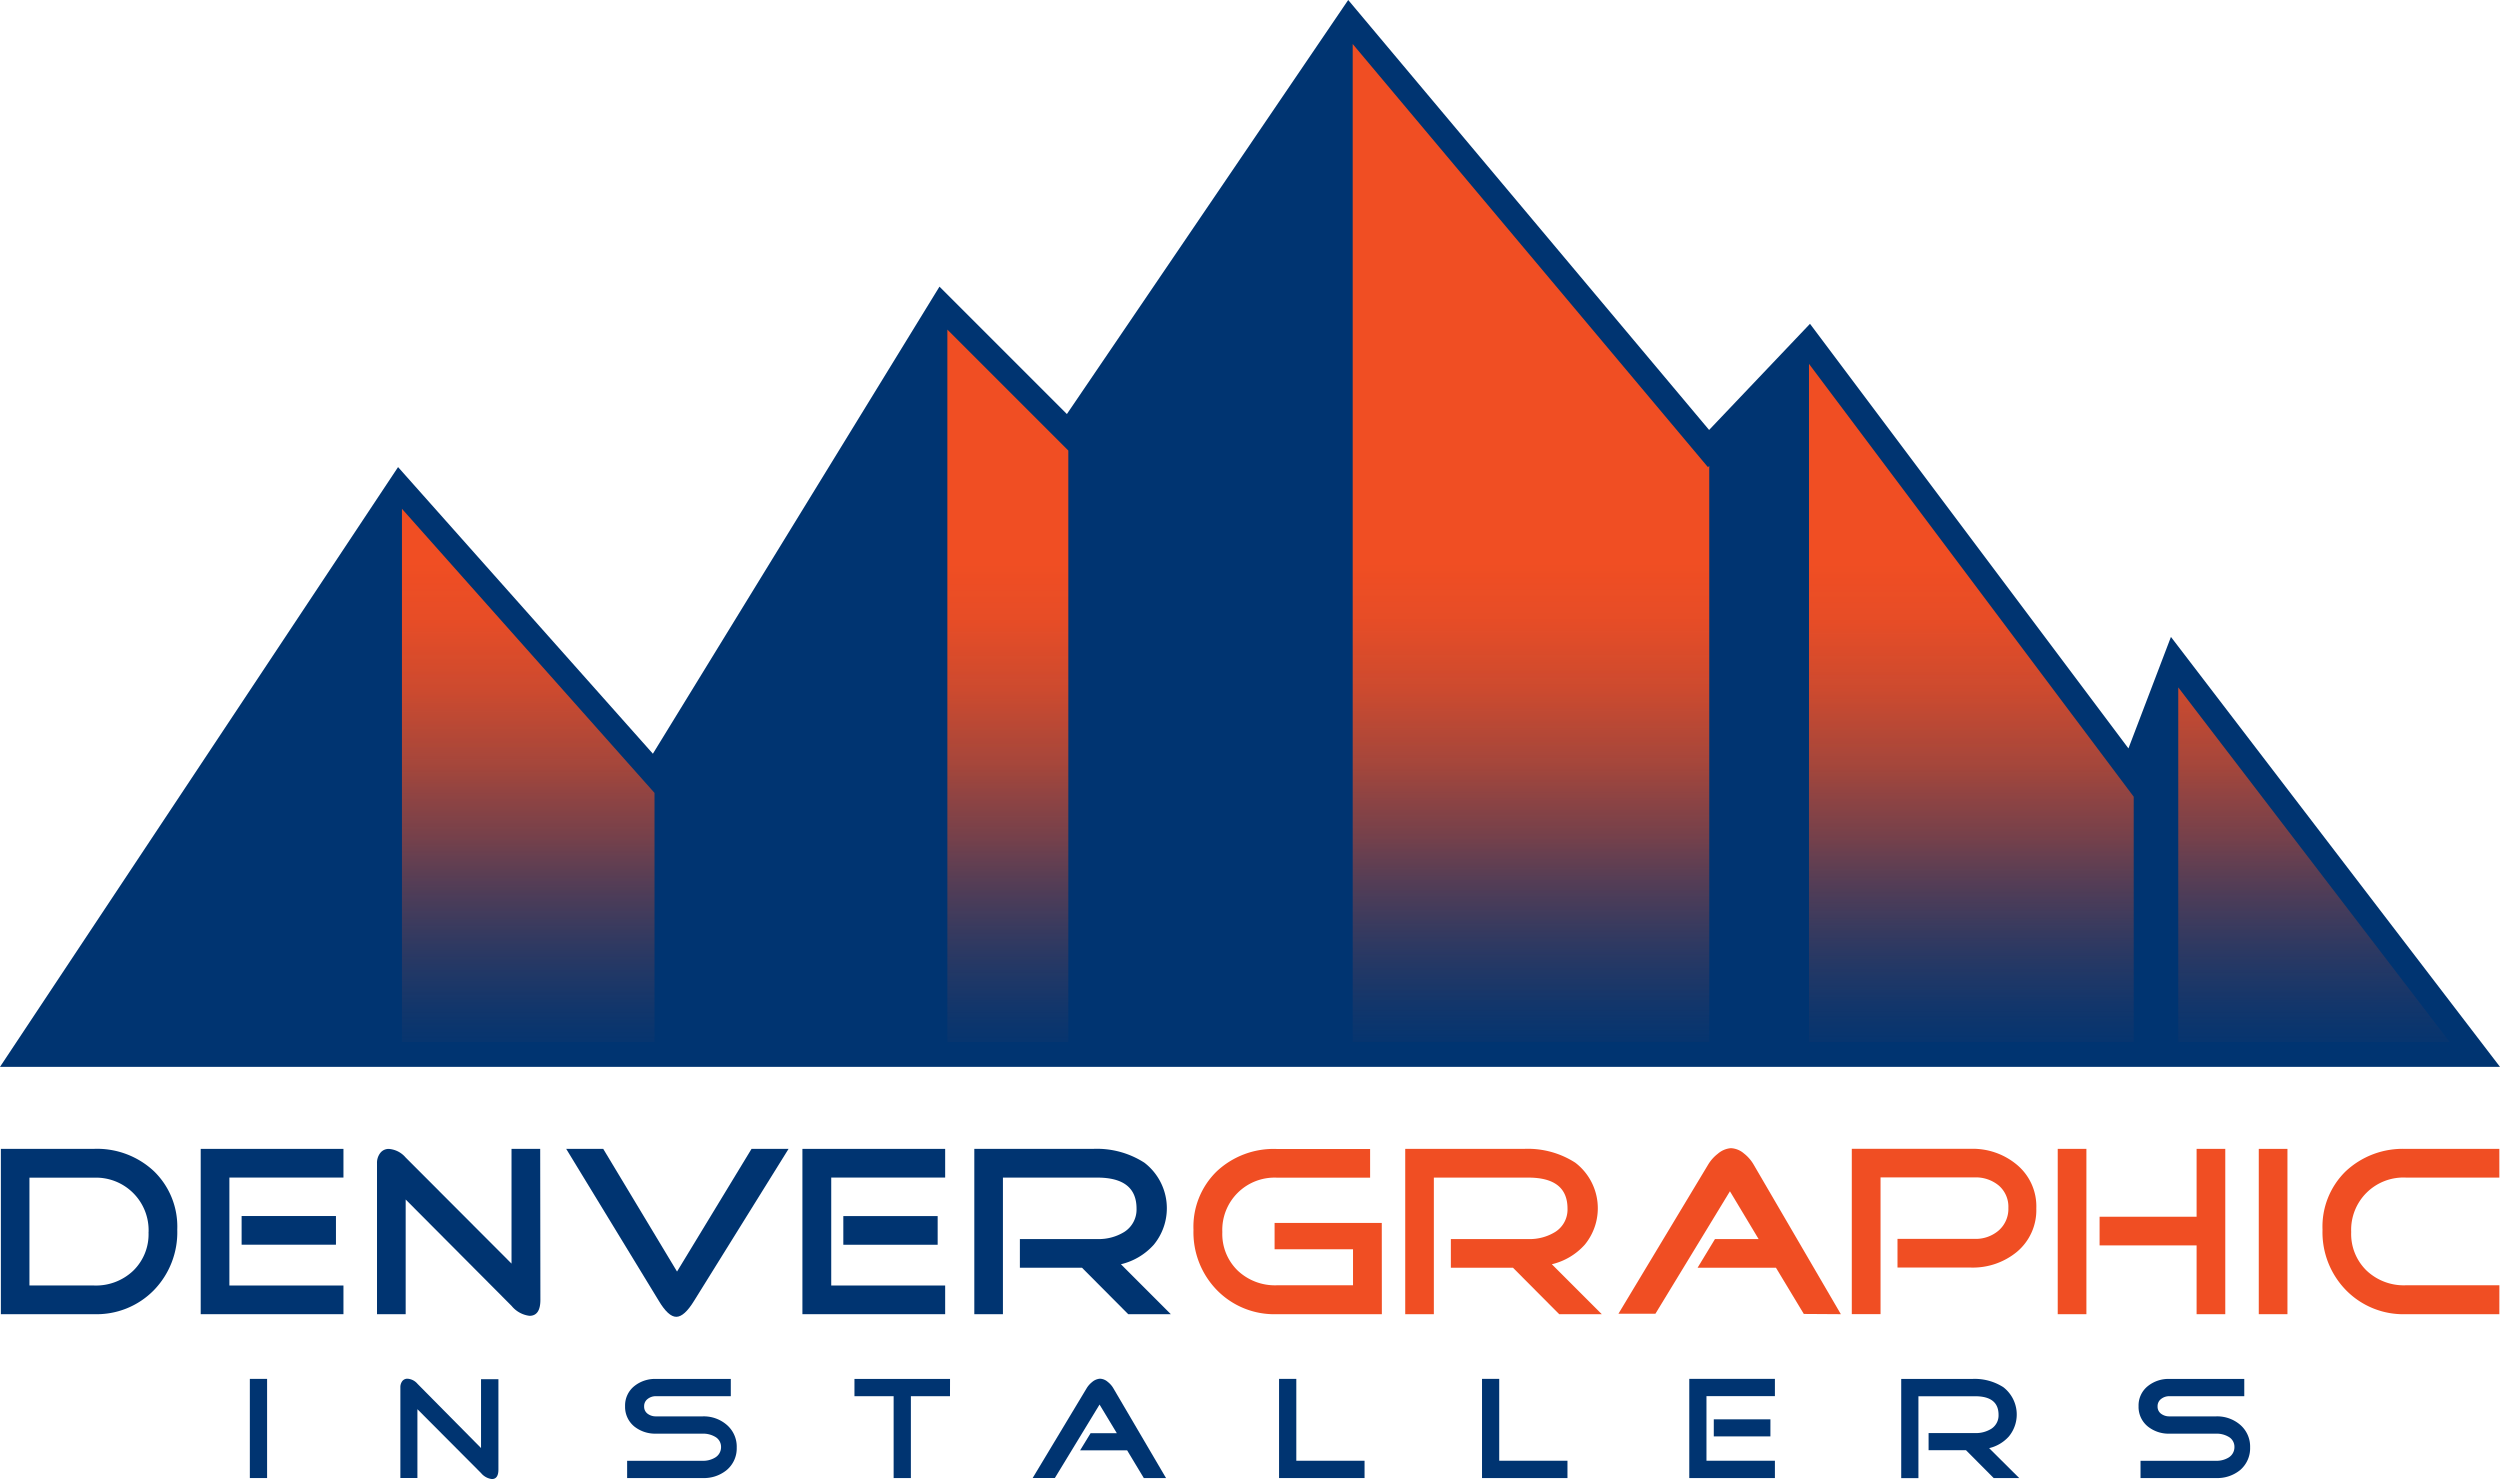
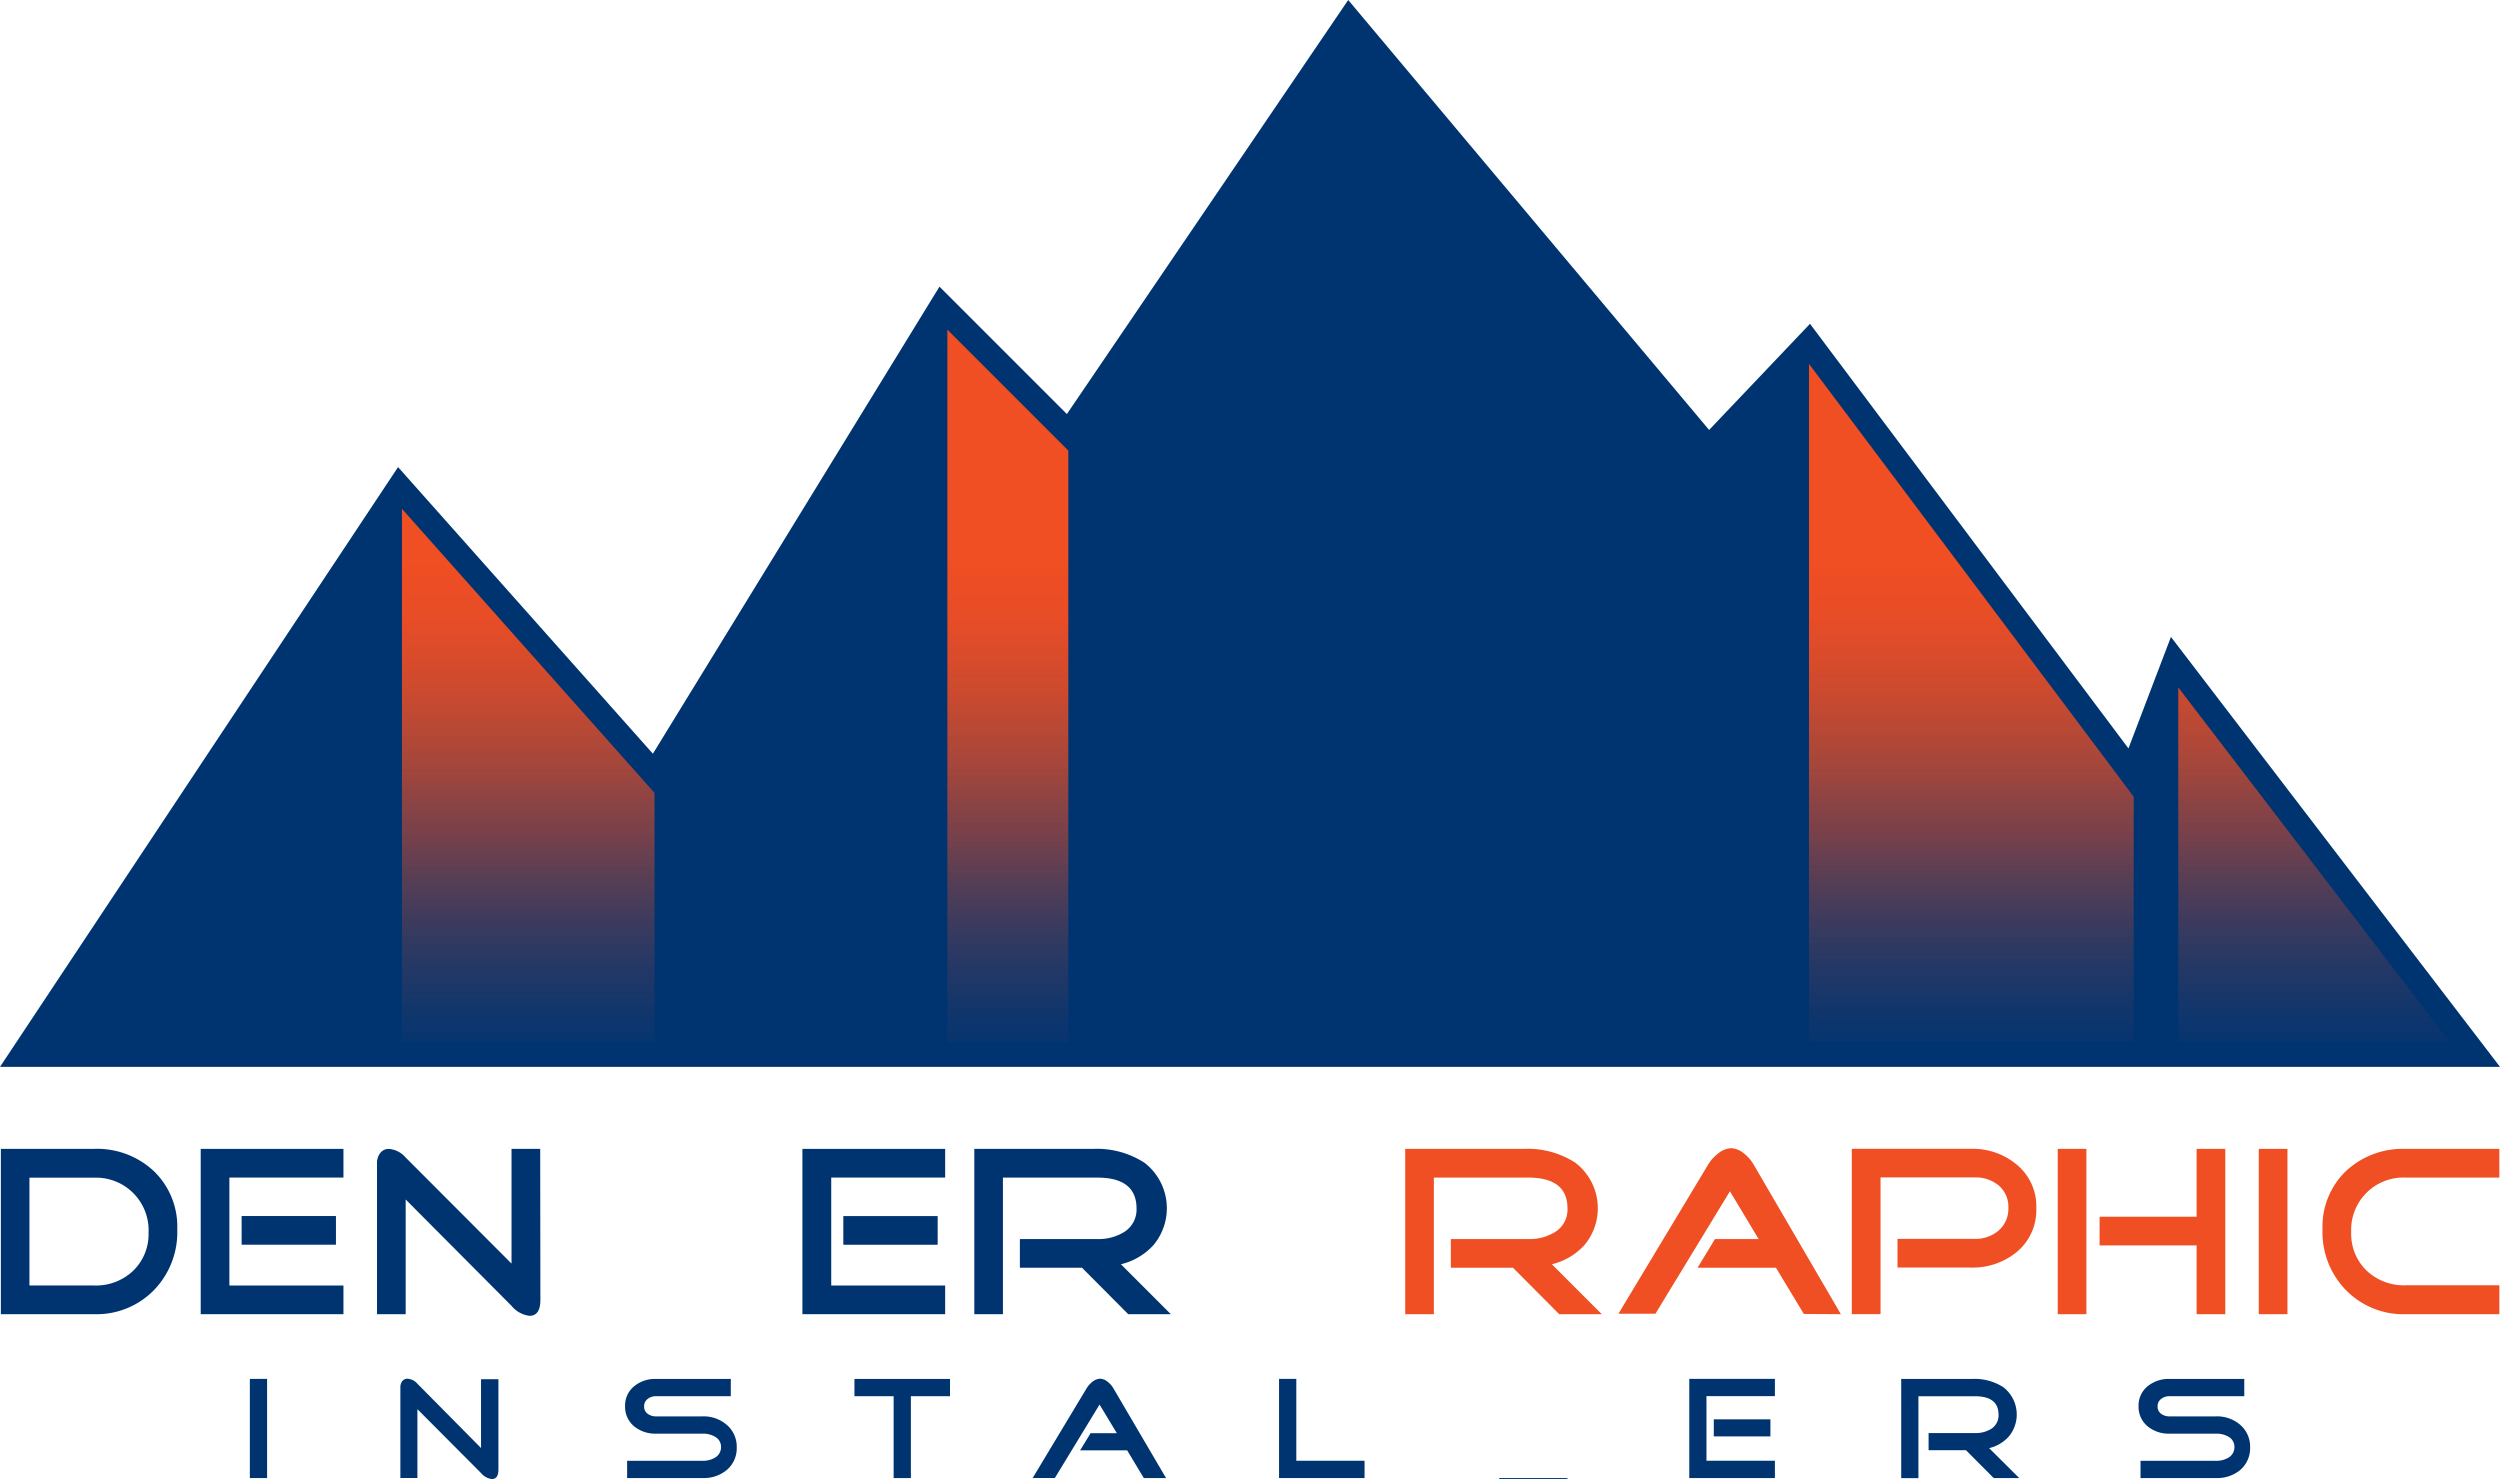
<svg xmlns="http://www.w3.org/2000/svg" xmlns:xlink="http://www.w3.org/1999/xlink" id="Layer_1" data-name="Layer 1" width="178.991" height="105.895" viewBox="0 0 178.991 105.895">
  <defs>
    <linearGradient id="linear-gradient" x1="0.5" y1="0.327" x2="0.5" y2="1.074" gradientUnits="objectBoundingBox">
      <stop offset="0" stop-color="#f04e23" />
      <stop offset="0.11" stop-color="#eb4d25" stop-opacity="0.98" />
      <stop offset="0.24" stop-color="#de4c29" stop-opacity="0.922" />
      <stop offset="0.38" stop-color="#c74a30" stop-opacity="0.831" />
      <stop offset="0.52" stop-color="#a7463b" stop-opacity="0.698" />
      <stop offset="0.66" stop-color="#7e4248" stop-opacity="0.522" />
      <stop offset="0.81" stop-color="#4c3c58" stop-opacity="0.322" />
      <stop offset="0.96" stop-color="#12366b" stop-opacity="0.071" />
      <stop offset="1" stop-color="#003471" stop-opacity="0" />
    </linearGradient>
    <linearGradient id="linear-gradient-2" x1="0.5" y1="0.1" x2="0.5" y2="1.099" xlink:href="#linear-gradient" />
    <linearGradient id="linear-gradient-3" x1="0.5" y1="-0.353" x2="0.5" y2="1.149" xlink:href="#linear-gradient" />
    <linearGradient id="linear-gradient-4" x1="0.5" y1="0.293" x2="0.5" y2="1.078" xlink:href="#linear-gradient" />
    <linearGradient id="linear-gradient-5" x1="0.5" y1="0.519" x2="0.5" y2="1.053" xlink:href="#linear-gradient" />
  </defs>
  <path id="Path_1" data-name="Path 1" d="M12.809,246.187a5.947,5.947,0,0,1-1.68,4.338,5.731,5.731,0,0,1-4.277,1.711H.18V240.4H6.852A5.957,5.957,0,0,1,11.139,242,5.522,5.522,0,0,1,12.809,246.187Zm-2.053.171a3.764,3.764,0,0,0-3.9-3.894H2.226v7.719H6.852a3.866,3.866,0,0,0,2.8-1.054,3.64,3.64,0,0,0,1.1-2.771Z" transform="translate(-0.118 -158.146)" fill="#003471" />
  <path id="Path_2" data-name="Path 2" d="M52.22,252.245H42V240.41H52.22v2.053H44.053v7.729H52.22Zm-.537-4.975H44.929v-2.053h6.754Z" transform="translate(-27.63 -158.154)" fill="#003471" />
  <path id="Path_3" data-name="Path 3" d="M90.587,251.217c0,.763-.26,1.143-.78,1.143a1.959,1.959,0,0,1-1.28-.708l-7.585-7.62v8.212H78.889V241.431a1.146,1.146,0,0,1,.226-.719.746.746,0,0,1,.64-.3,1.742,1.742,0,0,1,1.18.609l7.585,7.6v-8.212h2.053Z" transform="translate(-51.897 -158.152)" fill="#003471" />
-   <path id="Path_4" data-name="Path 4" d="M134.4,240.41l-6.754,10.863q-.708,1.16-1.283,1.16t-1.263-1.16L118.48,240.41h2.652l5.283,8.783,5.334-8.783Z" transform="translate(-77.942 -158.154)" fill="#003471" />
  <path id="Path_5" data-name="Path 5" d="M178.13,252.245H167.91V240.41h10.22v2.053h-8.157v7.729h8.157Zm-.537-4.971h-6.754v-2.053h6.754Z" transform="translate(-110.46 -158.154)" fill="#003471" />
  <path id="Path_6" data-name="Path 6" d="M217.949,252.245H214.9l-3.309-3.326h-4.448v-2.053h5.543a3.486,3.486,0,0,0,1.926-.506,1.9,1.9,0,0,0,.883-1.677q0-2.217-2.809-2.217h-6.757v9.779H203.88V240.41h8.489a6.272,6.272,0,0,1,3.688.989,4.112,4.112,0,0,1,.674,5.871,4.564,4.564,0,0,1-2.354,1.4Z" transform="translate(-134.123 -158.154)" fill="#003471" />
-   <path id="Path_7" data-name="Path 7" d="M263.222,252.25h-7.527a5.741,5.741,0,0,1-4.27-1.711,5.926,5.926,0,0,1-1.69-4.332,5.523,5.523,0,0,1,1.673-4.191,5.953,5.953,0,0,1,4.287-1.594h6.686v2.053H255.7a3.743,3.743,0,0,0-3.9,3.894,3.651,3.651,0,0,0,1.1,2.758,3.876,3.876,0,0,0,2.8,1.054h5.457V247.6h-5.615v-1.885h7.674Z" transform="translate(-164.286 -158.159)" fill="#f04e23" />
  <path id="Path_8" data-name="Path 8" d="M308.123,252.245h-3.049l-3.309-3.326h-4.448v-2.053h5.543a3.476,3.476,0,0,0,1.923-.506,1.892,1.892,0,0,0,.886-1.677q0-2.217-2.809-2.217H296.1v9.779H294.05V240.41h8.489a6.272,6.272,0,0,1,3.688.989,4.108,4.108,0,0,1,.677,5.871,4.575,4.575,0,0,1-2.357,1.4Z" transform="translate(-193.441 -158.154)" fill="#f04e23" />
  <path id="Path_9" data-name="Path 9" d="M354.594,252.153l-2.652-.017-1.995-3.309h-5.611l1.245-2.053h3.124l-2.053-3.421-5.334,8.766H338.67L345.1,241.43a2.8,2.8,0,0,1,.684-.763,1.625,1.625,0,0,1,.938-.4,1.546,1.546,0,0,1,.934.38,2.761,2.761,0,0,1,.684.78Z" transform="translate(-222.795 -158.062)" fill="#f04e23" />
  <path id="Path_10" data-name="Path 10" d="M400.71,244.667a3.894,3.894,0,0,1-1.406,3.124A4.964,4.964,0,0,1,396,248.9h-5.228v-2.053h5.543a2.508,2.508,0,0,0,1.711-.609,2.053,2.053,0,0,0,.684-1.608,2,2,0,0,0-.684-1.6,2.577,2.577,0,0,0-1.711-.585h-6.757v9.792H387.5V240.4h8.489a4.923,4.923,0,0,1,3.315,1.126,3.87,3.87,0,0,1,1.406,3.137Z" transform="translate(-254.918 -158.148)" fill="#f04e23" />
  <path id="Path_11" data-name="Path 11" d="M432.643,252.245H430.59V240.41h2.053Zm9.943,0h-2.053v-4.924h-6.946v-2.053h6.946V240.41h2.053Z" transform="translate(-283.264 -158.154)" fill="#f04e23" />
  <path id="Path_12" data-name="Path 12" d="M474.713,252.245H472.66V240.41h2.053Z" transform="translate(-310.94 -158.154)" fill="#f04e23" />
  <path id="Path_13" data-name="Path 13" d="M498.654,252.237h-6.7a5.741,5.741,0,0,1-4.27-1.711,5.926,5.926,0,0,1-1.69-4.338,5.53,5.53,0,0,1,1.67-4.191,5.967,5.967,0,0,1,4.29-1.594h6.7v2.053h-6.7a3.743,3.743,0,0,0-3.907,3.9,3.651,3.651,0,0,0,1.1,2.758,3.87,3.87,0,0,0,2.8,1.054h6.71Z" transform="translate(-319.71 -158.146)" fill="#f04e23" />
  <path id="Path_14" data-name="Path 14" d="M53.515,295.646H52.28v-7.1h1.235Z" transform="translate(-34.392 -189.823)" fill="#003471" />
  <path id="Path_15" data-name="Path 15" d="M90.8,295c0,.458-.157.684-.469.684a1.194,1.194,0,0,1-.773-.428L85,290.682v4.927H83.78v-6.5a.718.718,0,0,1,.133-.431.455.455,0,0,1,.383-.178,1.027,1.027,0,0,1,.708.363l4.551,4.6v-4.927H90.8Z" transform="translate(-55.115 -189.789)" fill="#003471" />
  <path id="Path_16" data-name="Path 16" d="M138.791,293.45a2.025,2.025,0,0,1-.719,1.622,2.566,2.566,0,0,1-1.711.571h-5.416v-1.235h5.413a1.65,1.65,0,0,0,.883-.229.859.859,0,0,0,.428-.756.821.821,0,0,0-.438-.742,1.683,1.683,0,0,0-.872-.216h-3.346a2.4,2.4,0,0,1-1.55-.51,1.81,1.81,0,0,1-.664-1.458,1.776,1.776,0,0,1,.664-1.44,2.361,2.361,0,0,1,1.55-.51h5.355v1.235h-5.355a.931.931,0,0,0-.6.2.633.633,0,0,0-.25.527.619.619,0,0,0,.25.53.964.964,0,0,0,.6.188h3.346a2.515,2.515,0,0,1,1.711.6,2.053,2.053,0,0,1,.722,1.629Z" transform="translate(-86.045 -189.82)" fill="#003471" />
  <path id="Path_17" data-name="Path 17" d="M185.64,289.785h-2.8v5.861h-1.235v-5.861H178.8V288.55h6.843Z" transform="translate(-117.624 -189.823)" fill="#003471" />
  <path id="Path_18" data-name="Path 18" d="M225.639,295.613h-1.591l-1.194-1.984h-3.367l.749-1.225h1.882l-1.239-2.053-3.2,5.259H216.09l3.856-6.412a1.673,1.673,0,0,1,.4-.458.975.975,0,0,1,.561-.24.9.9,0,0,1,.561.229,1.612,1.612,0,0,1,.407.469Z" transform="translate(-142.155 -189.79)" fill="#003471" />
  <path id="Path_19" data-name="Path 19" d="M273.771,295.646H267.65v-7.1h1.235v5.861h4.886Z" transform="translate(-176.074 -189.823)" fill="#003471" />
-   <path id="Path_20" data-name="Path 20" d="M316.238,295.646H310.12v-7.1h1.232v5.861h4.886Z" transform="translate(-204.013 -189.823)" fill="#003471" />
+   <path id="Path_20" data-name="Path 20" d="M316.238,295.646H310.12h1.232v5.861h4.886Z" transform="translate(-204.013 -189.823)" fill="#003471" />
  <path id="Path_21" data-name="Path 21" d="M359.621,295.646H353.49v-7.1h6.131v1.235h-4.9v4.626h4.9Zm-.322-2.98h-4.054v-1.225H359.3Z" transform="translate(-232.544 -189.823)" fill="#003471" />
  <path id="Path_22" data-name="Path 22" d="M406.288,295.638h-1.827l-1.984-1.995H399.8v-1.225h3.326a2.084,2.084,0,0,0,1.153-.3,1.136,1.136,0,0,0,.53-1.006c0-.89-.561-1.331-1.683-1.331h-4.054v5.861H397.84v-7.1h5.091a3.784,3.784,0,0,1,2.217.589,2.47,2.47,0,0,1,.4,3.528,2.737,2.737,0,0,1-1.413.838Z" transform="translate(-261.72 -189.815)" fill="#003471" />
  <path id="Path_23" data-name="Path 23" d="M455.5,293.45a2.053,2.053,0,0,1-.715,1.622,2.583,2.583,0,0,1-1.711.571h-5.42v-1.235h5.413a1.66,1.66,0,0,0,.886-.229.862.862,0,0,0,.424-.756.818.818,0,0,0-.434-.742,1.687,1.687,0,0,0-.876-.216h-3.336a2.375,2.375,0,0,1-1.55-.51,1.8,1.8,0,0,1-.667-1.458,1.769,1.769,0,0,1,.667-1.44,2.357,2.357,0,0,1,1.55-.51h5.351v1.235h-5.351a.941.941,0,0,0-.606.2.643.643,0,0,0-.25.527.626.626,0,0,0,.25.53.975.975,0,0,0,.606.188h3.343a2.528,2.528,0,0,1,1.711.6A2.053,2.053,0,0,1,455.5,293.45Z" transform="translate(-294.4 -189.82)" fill="#003471" />
  <path id="Path_24" data-name="Path 24" d="M96.527,0l25.839,30.783,7.223-7.6,22.8,30.4,3.042-7.982,23.56,30.783H0L28.5,33.442,46.744,53.964,67.263,20.522l9.122,9.122L96.527,0" fill="#003471" />
  <path id="Path_25" data-name="Path 25" d="M198.24,68.97v51.007h8.66V77.63Z" transform="translate(-130.412 -45.372)" fill="url(#linear-gradient)" />
  <path id="Path_26" data-name="Path 26" d="M84.11,106.47v38.177h18.083V126.811Z" transform="translate(-55.332 -70.041)" fill="url(#linear-gradient-2)" />
  <path id="Path_27" data-name="Path 27" d="M455.81,143.84h0v25.391h19.437Z" transform="translate(-299.855 -94.625)" fill="url(#linear-gradient-3)" />
  <path id="Path_28" data-name="Path 28" d="M378.54,76.14v48.554h23.249V107.132Z" transform="translate(-249.023 -50.089)" fill="url(#linear-gradient-4)" />
-   <path id="Path_29" data-name="Path 29" d="M283.06,9.21V80.664h25.528V39.415l-.092.092L283.06,9.21" transform="translate(-186.212 -6.059)" fill="url(#linear-gradient-5)" />
</svg>